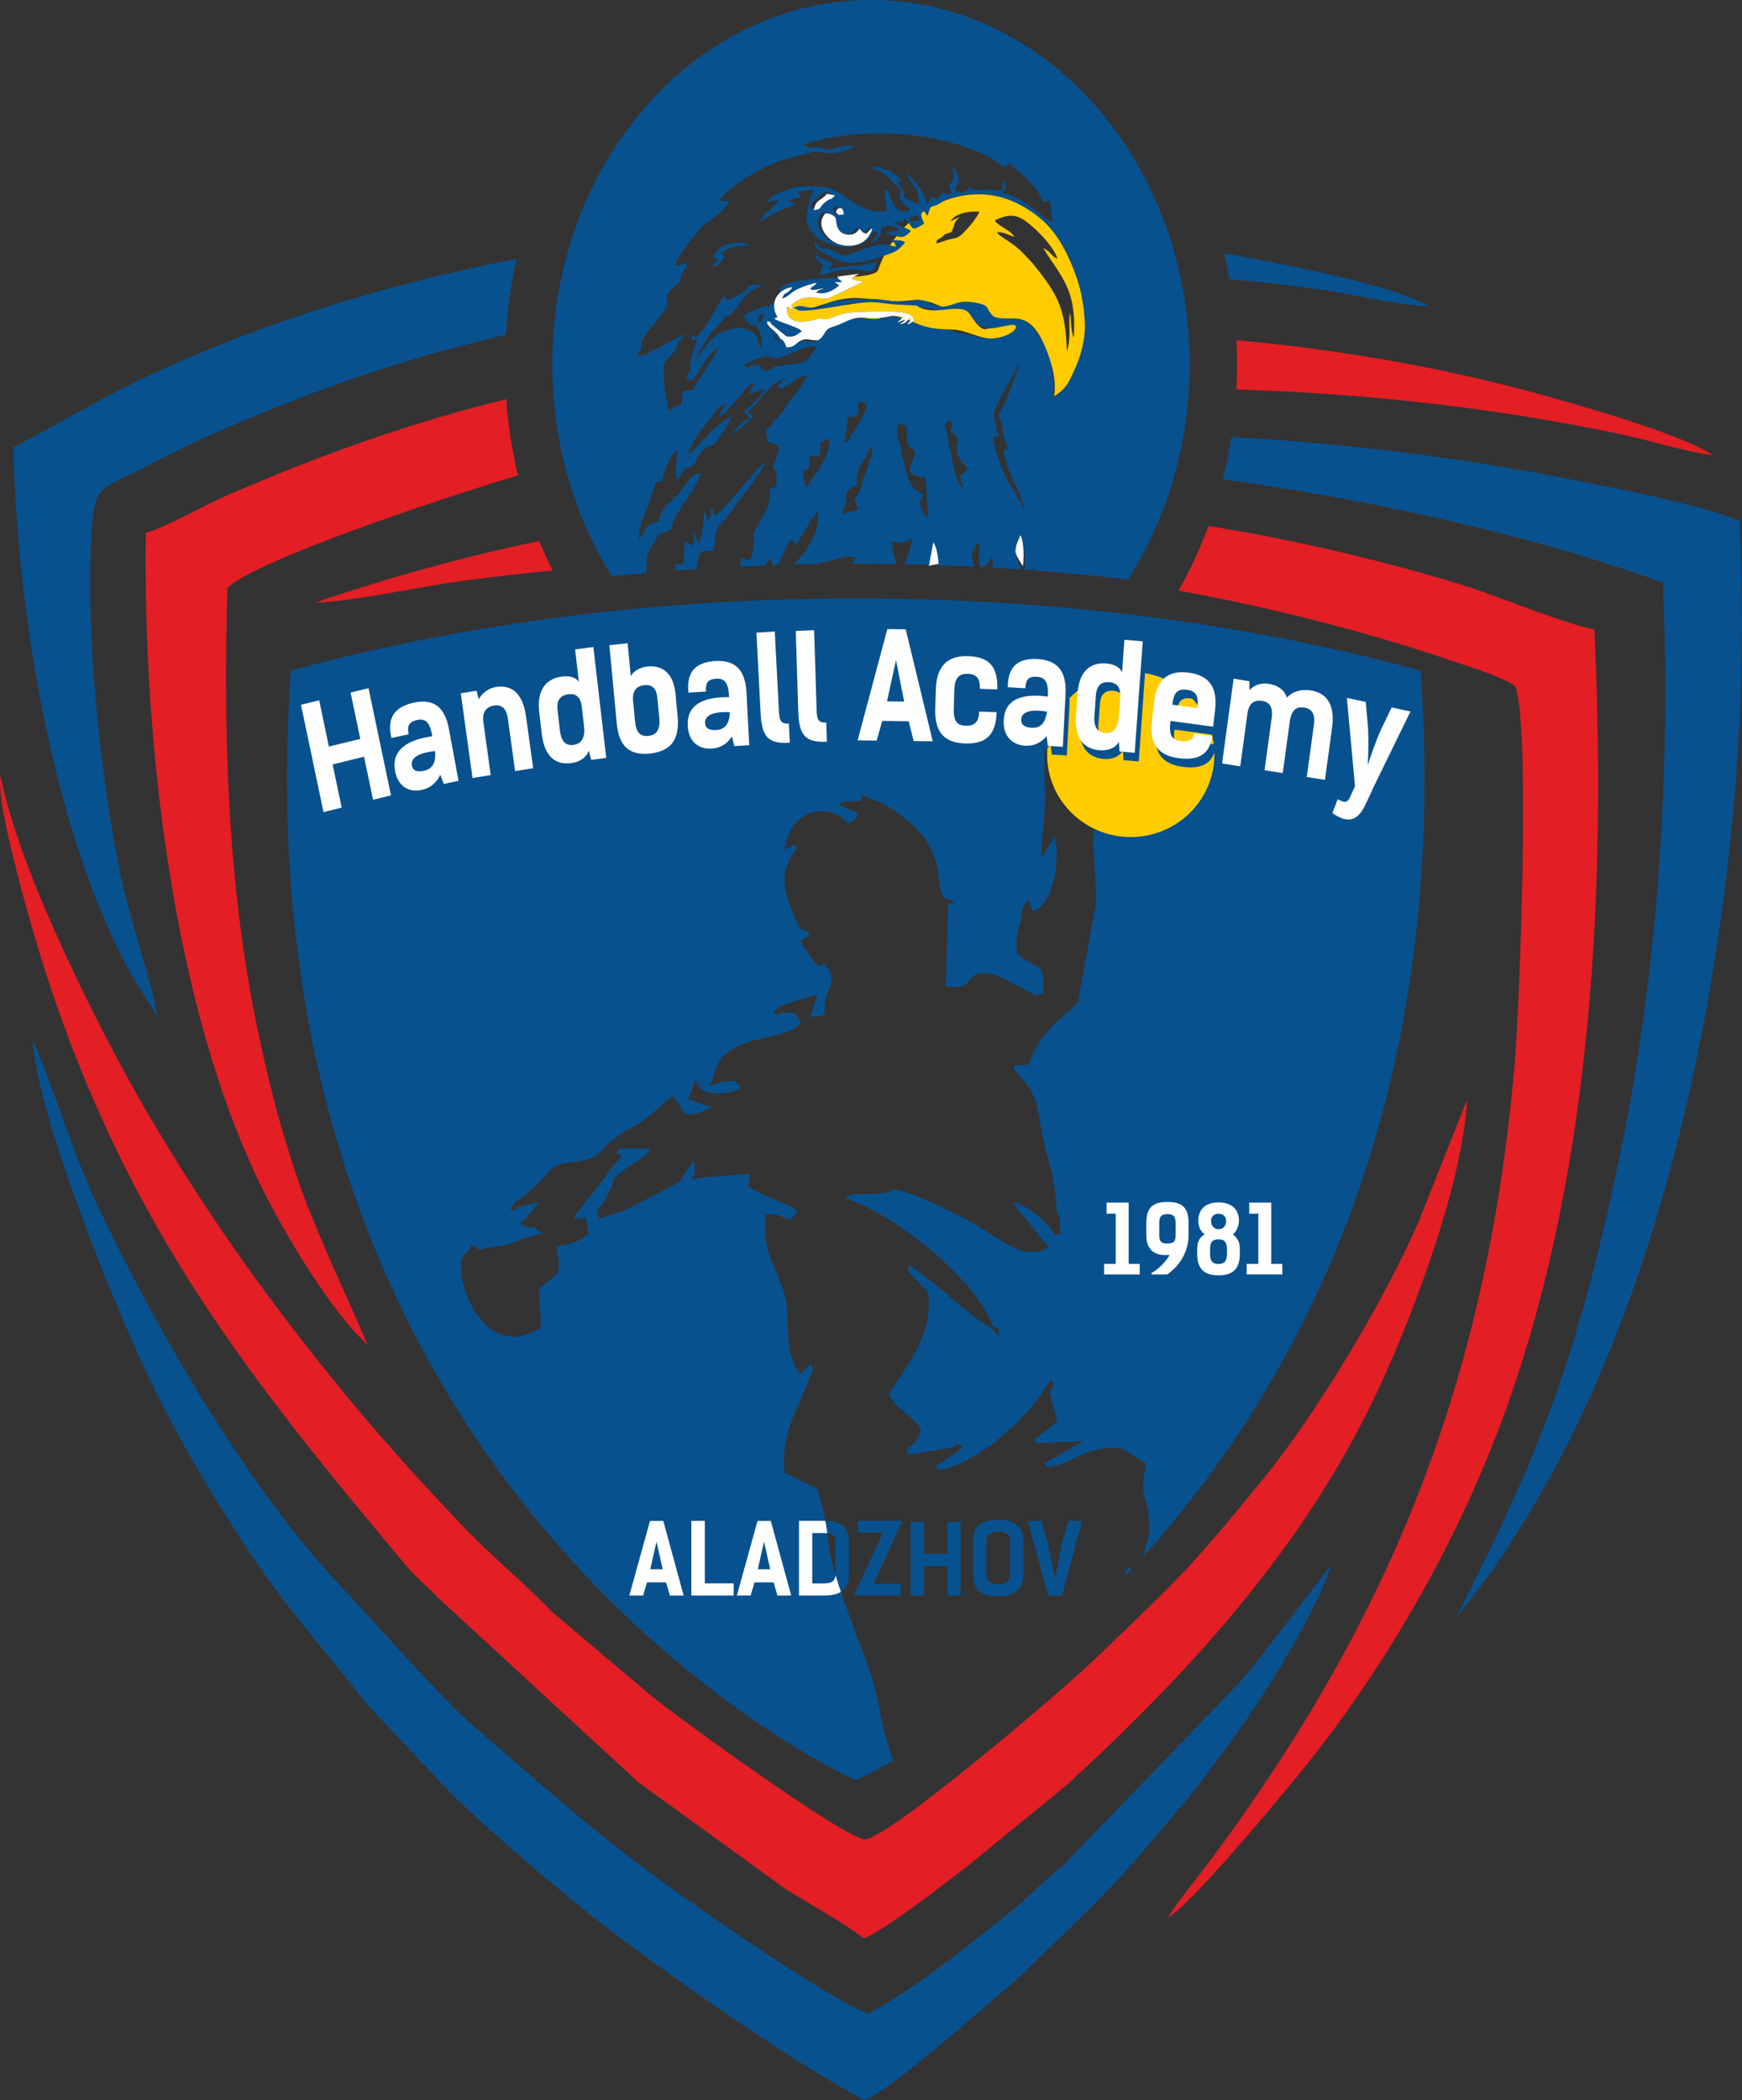
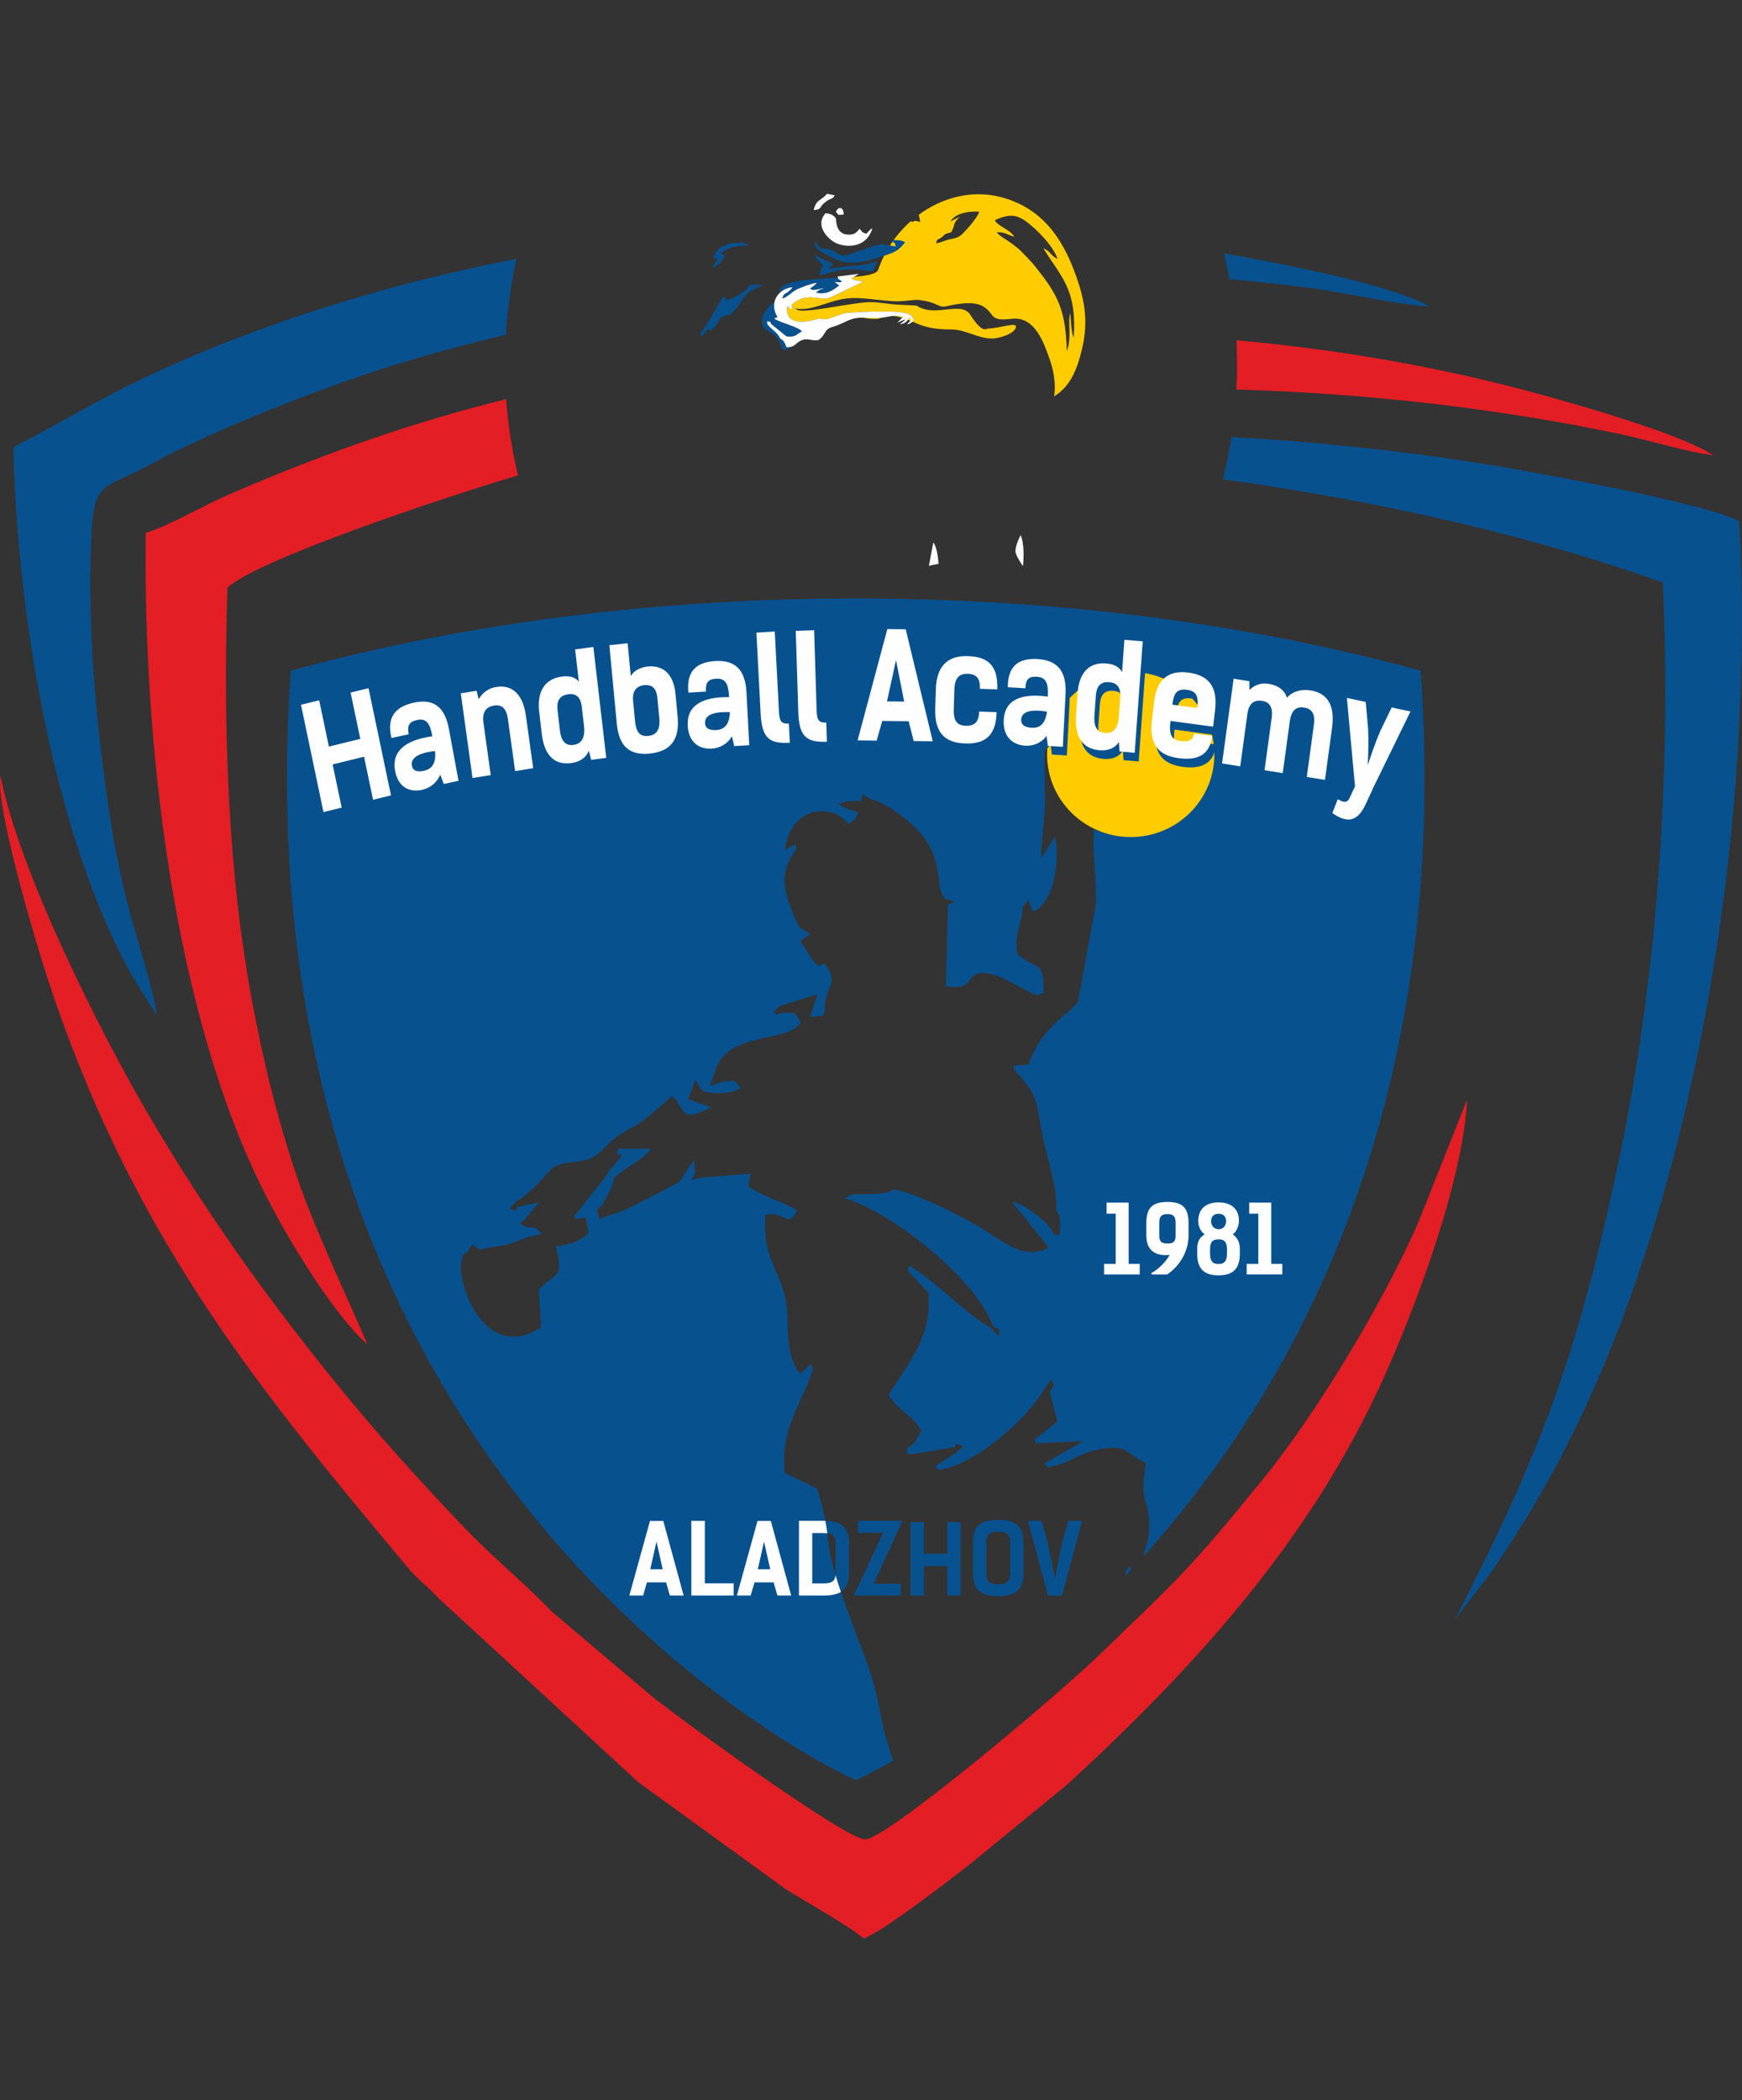
<svg xmlns="http://www.w3.org/2000/svg" xmlns:ns1="http://www.inkscape.org/namespaces/inkscape" xmlns:ns2="http://sodipodi.sourceforge.net/DTD/sodipodi-0.dtd" width="100.73mm" height="121.4mm" clip-rule="evenodd" fill-rule="evenodd" image-rendering="optimizeQuality" shape-rendering="geometricPrecision" text-rendering="geometricPrecision" ns1:version="1.2.2 (b0a8486541, 2022-12-01)" ns2:docname="logo.svg" version="1.1" viewBox="0 0 10073 12140" xml:space="preserve">
  <rect x="0" y="0" width="10073" height="12140" fill="#333333" stroke="none" />
  <ns2:namedview bordercolor="#000000" borderopacity="0.25" ns1:current-layer="Layer_x0020_1" ns1:cx="238.28423" ns1:cy="279.9122" ns1:deskcolor="#d1d1d1" ns1:document-units="mm" ns1:pagecheckerboard="0" ns1:pageopacity="0.0" ns1:showpageshadow="2" ns1:window-height="995" ns1:window-maximized="1" ns1:window-width="1920" ns1:window-x="0" ns1:window-y="0" ns1:zoom="0.69664703" pagecolor="#ffffff" showgrid="false" />
  <defs>
    <style type="text/css">
   
    .fil4 {fill:#FEFEFE}
    .fil3 {fill:#FFED00}
    .fil0 {fill:#FECC00}
    .fil2 {fill:#E31E24}
    .fil1 {fill:#08518F}
    .fil5 {fill:#FEFEFE}
    .fil6 {fill:#FEFEFE;fill-rule:nonzero}
    .fil7 {fill:#08518F;fill-rule:nonzero}
   
  </style>
  </defs>
  <g transform="translate(-4227.6 -7443.6)" ns1:groupmode="layer" ns1:label="Layer 1">
    <path class="fil0" d="m9034.7 9188.7c-76.5 24.09-162.19 58.22-226.32 32.25-5.17-17.81-3.51-17.28 18.1-32.2 75.03-51.8 139.57-7.2 196.59-22.83l197.99-94.62c-25.93-4.12-51.45-6.43-70.79-18.09l15.05-9.2c75.04-6.08 132.17-16.52 140.6-41.1 37.78-110.23 104.7-206.96 188.88-281.18 12.87 15.59 7.17-13.78 54.29 6.18l-8.19-41.15-4.25 0.99c137.64-102.73 311.75-148.6 479.33-104.48 255.68 67.3 373.3 264.99 449.15 500.53 41.48 128.78 50.14 241.06 20.91 369.68-22.45 98.73-60.74 221.54-163.32 281.4-0.13 0.07 20.24-84.83-26.33-216.92-32.98-93.5-83.59-239.39-207.75-232.11-36.11 2.11-98.1 15.52-123.38-19.09-42.15-57.73-85.75-93.43-257.92-54.05-59.9 13.69-43.77-18.23-162.01-34.68-34.22-4.75-93.02 11.04-153.87 6.79-164.72-11.49-227.99-36.65-356.76 3.88zm1225.7-310.72c46.09 21.55 40.17 41.41 82.25 62.58-19.97-65.48-100.51-148.1-140.24-182.82-76.86-67.17-117.24-88.93-221.36-41.59 11.34 20.69-1.06 4.02 15.59 20.42 0.35 0.34 12.36 9.41 12.68 9.64 11.04 7.74 20.82 13.1 31.07 19.76 17.79 11.58 40.93 25.51 52.41 46.52-37.96-9.98-53.39-28.11-100.77-25.96 17.1 29.05 86.39 51.91 153.76 123.23 24.67 26.11 43.03 43.36 66.47 72.68 131.47 164.46 177.18 246.93 184.23 491.09 29.24-78.37 4.77-173.88 19.2-218.81 6.63 36.83 3.94 108.76 20.92 140.16 18.27-287.75-77.45-352.64-176.21-516.9zm-536.54-154.37 53.75-27.34c-43.1 41.83-23.47 41.84-49.28 90.12l-11.1 2.87c-38.06 11.52-22.11 7.01-38.04 21.05-28.29 24.91-31.63 7.64-38.1 39.07 27.94-2.74 46.14-15.45 76.26-21.69 39.8-8.26 53.65-10.8 77.29-34.09 22.31-21.98 84.48-89.8 95.47-126.28-66.23-3.89-138.89 10-166.25 56.29z" />
-     <path class="fil1" d="m9263.9 7443.6c1017.6 0 1842.5 942.5 1842.5 2105.2 0 465.92-132.57 896.41-356.85 1245.1-178.91-21.24-358.9-38.71-539.68-52.49-2.05-5.38-3.95-10.14-5.68-14.11-3.16 4.3-5.95 8.66-8.39 13.05-14.61-1.1-29.23-2.17-43.85-3.22 4.3-55.55 2.56-123.69-14.69-166.77-12.1 19.32-35.97 76.26-30.46 102.63 3.4 16.21 18.97 43.38 31.72 63.19-57.13-4.05-114.34-7.74-171.61-11.05 1.08-31.4 1.07-56.22-1.55-60.68-35.85 38.72-34.69 52.01-45.34 58.07l-24.59-1.32c-13.59-38.95-1.59-100.78-6.24-144.88-51.04 48.86-47.16 90.44-26.77 143.18-71.21-3.55-142.51-6.56-213.89-8.99-4.22-35.15-12.77-76.79-28.35-97.28l-18.01 95.79c-47.67-1.47-95.36-2.68-143.09-3.65 13.41-49.47 35.57-88.83 43.84-146.2-57.07 19.09-55.55 33.62-120.14 11.09 4.8 28.46 13.77 77.84 24.87 134.16-77.19-1.29-154.46-1.94-231.77-1.94l-24.11 0.04c12.41-14.26 21.8-27.33 25.79-36.65-42.82-2.35-40.17-11.98-81.12 1.38-76.11 24.79-97.75 19.91-140.53 36.97-45.46 0.72-90.89 1.66-136.29 2.82 77.72-86.83 153.06-189.7 136.71-304.93-15.89 4.1-108.02 161.54-119.56 184.89-43.95-9.94-2.22 0.88-22.54-11.79-17.23-10.73 14.9-1.77-17.15-12.24l-68.7 140.4c-0.97 2.32-1.84 4.45-2.61 6.41l-31.91 1.07-5.47-41.21c-15.57 9.97-27.08 25.29-36.97 42.74-47.89 1.81-95.76 3.9-143.56 6.22 1.3-13.99 2.78-30 4.63-48.56l52.44 12.12c11.14-30.32 27.27-76.28 23.25-111.16-5.57-48.33-0.9-50.65 24.42-95.58 38.39-68.13 72-110.38 66.26-204.92l36.03-12.82c2.75-21.99 6.23-48.12 2.14-70.16-10.56-56.96-18.59-2.44-16.5-51.19 0.98-23.07 29.87-62.26 31.68-101.99l-2.49-18.88c2.49 3.5 25.63 8.19-8.39 0.94l-37.78-13.68c-1.73-0.7-7.55-3.27-8.82-3.83l-9.57-4.7-8.73-63.58c7.34-6.19 17-13.74 25.41-23.02 21.45-23.66 11.97-5.74 14.87-26.99 69.74-54.79 71.63-86.95 102.47-124.8 25.91-31.8 81.48-102.14 95.21-141.73-89.16 12.73-97.93 72.24-168.56 75.66 11.22-55.09 20.18-11.7 27.75-56.6-21.68 11.73-68.43 42.21-82.68 62.61h0.01c-21.33 16.46-54.73 67.17-87.33 98.79-20.01 19.43-8.61 13.49-33.43 25.24l30.7 31.39-30.52 34.1c-9.6 6.51-13.71 8.4-23.16 17.71-9.4 9.25-9.83 10.45-10.6 12.52-26.87 19.15-22.69 24.19-51.75 36.41 10.02-16.05 10.6-16.03 22.14-29.61l20.98-23.87c21.09-23.78 28.54-25.85 52.06-39.05-15-32.72-14.16-9.8-30.45-38.4 48.44-43.47 83.49-64.52 119.01-128.07l-86.62 27.57c7.52-49.8 17.54-25.45 28.59-66.41-72.28 34.99-78.96 88.19-98.02 91.84l-51.19 63.68c-16.55 16.99-32.92 26.28-56.51 44.2 11.05-45.47 24.73-32.54 39.15-79.33-33.77 14.24-30.34 26.3-59.42 42.87-8.79 23.97-19.91 39.35-41.6 60.86l-47.39 58.09c-19.2 28.89-63.82 103.6-68.86 137.94 104.31-91.03 101.21-129.24 247.4-224.5-4.78 39.51-69.52 127.86-97.93 165.72-108.43 21.12-87.28 122.99-148.22 131.59l-10.13 0.33c-1.2 0.28-3.51 0.51-4.63 0.94-14.85 5.58-26.37 37.97-35.3 52.17l-14.63 20.04c-7.5-39.77-6.62-60.94-5.65-93.72 0.46-15.82 7.44-83.68 6.5-86.73-36.79 37.2-77.89 113.36-87.42 186.03l-36.08 3.18c-26.23 110.1-101.1 230.13-99.36 333.14 48.72-49.35 19.23-81.62 114.94-102.39 18.38-87.51 42.69-84.96 107.24-154.34 48.46-52.09 81.46-133.92 134.83-123.82-13.56 54.06-64.14 120.46-92.49 166.17-21.12 34.06-30.4 47.18-50.61 76.64-23.69 34.51-7.03 66.64-40.28 86.64-52.58 31.65-42.86-11.62-78.58 56.62-14.95 28.56-38 55.62-44.99 81.95-7.6 28.52-1.04 65.29-7.72 106.35-65.83 5.93-131.53 12.33-197.12 19.25-217.18-345.39-345.11-768.96-345.11-1226.7 0-1162.6 824.93-2105.2 1842.5-2105.2zm-1127.3 3298.2-7.11-40.65c31.14 4.48 25.07 12.34 48.34 7.06l8.63-127.75c28.63-0.51 32.03 9.89 54.17 18.67l-1.41-86.7c15.44 25.7 13.32 53.11 25.46 72.85 33.94-70.31 23.71-98.77 35.34-183.21 16.17 22.09 10.76 21.76 18.6 53.18 41.49-42.6 1.22-39.87 28.57-79.41l15.57 51.55c54.73-36.59 260.7-302.97 289.57-312.72-7.2 36.84-134.77 201.17-165.22 242.39-26.55 35.95-63.16 85.86-90.36 112.09-43.04 41.45-27.5 94.1-44.31 157.78-66.8 3.99-76.19-10.65-90.45 59.52-2.63 12.96-4.23 29.88-7.21 46.84-39.42 2.66-78.82 5.49-118.18 8.51zm521.71-1430.9c-41.58-9.24-10.98-5.5-21.04 8.07 20.14 36.1 56.35 43.07 79.93 92.21 14.67 4.73-1.16-5.7 12.1 6.87 14.91 14.11 12.67 20.84 23.59 42.17 43.23 1.64 51.68-20.19 75.85-34.75 41.7-25.11 62.05-3.28 110.67-6.88 45.53-28.64 32.57-63.19 82.26-77.98 59.17-17.6 74.48-32.49 117.64-46.98 48.03-16.14 106.1-3.87 159.43-6.92 65.04-3.7 70.82-21.51 143.21-6.68l-11.68 12.23c-1.17 1.19-2.92 2.81-4.23 4.14l-8.94 8.95c-1.42 1.46-3.46 3.67-4.62 4.88-1.19 1.24-3.29 3.18-4.68 5 24.55-9.74 24.08-13.97 48.3-18.93l-34.16 28.56c57.49-9.24 43.22-42.75 64.94-36.07 3.02 19.37-9.1 16.77-21.77 36.93 26.18-7.03 16.91-8.87 39.72-21.78 50.91 6.99-12.22 27.59 38.08 14.98 28.57-7.16 31.39-14.7 73.29 1.51 2.33 0.89 8.57 3.61 10.73 4.64 9.2 4.39 13.54 7.22 15.18 8.23l17.37 11.78c27.97 12.5 53.78-8.93 88.69 17.55 31.47 9.04 75.3 13.12 111.03 23.54 62 18.07 67.44 14.24 136.11 15.04 24.75-19.52 91.71-40.07 106.86-67.27-10.12-4.79 9.18-1.88-16.99-4.34-9.42-0.9-8.33-0.42-18.06-0.07-43.82 1.58-96.39 16.87-136.47 8.81-59.8-12.02-69.21-61.32-110.71-90.98-73.66-52.65-108.86 7.53-164.44-7.33-55.25-14.78-106.16-27.12-161.58-22.58-45.69 3.74-125.62-19.85-179.85-24.71-60.57-5.42-133.58-2.27-192.2 9.98-93.83 19.62-188.22 92.14-285.28 46.09-22.13-10.5-17.85-5.99-21.86-25.07 44.29-24.18 64.2 0.18 117.32-1.13 55.98-1.4 59.35-18.7 102.63-33.89 41-14.39 214.62-20.16 264.42-15.69 41.2 3.7 82.68 12.12 121.97 14.59 53.33 3.35 87.81-12.16 124.24-9.57 40.91 2.9 64.97 24.46 101.02 34.09 49.05 13.1 78.22-6.59 119.71-18.19 40.6-11.35 85.28-4.67 124.75 4.2 62.79 14.11 40.81 38.14 74.45 68.63 42.9 38.87 154.06-9.73 219.74 57.09 106.08 107.95 142.84 262.94 137.52 417.66 22.68-11.99 64.06-52.37 75.15-72.95 56.32-104.63 107.18-220.85 103.06-349.62-7.42-232.07-100.07-489.5-270.91-623.72-125.47-98.58-290.82-159.47-453.79-119.14-61.98 15.34-61.26 8.43-109.27 40.07-57.21 37.68-53.5-5.79-75.67 75.57-1.53-1.64-3.2-6.89-3.84-5.52l-18.75-23.92c-29.74 26.67-5.12 39.51 1.94 75.62-74.98 41.5-54.18 37.6-106.79-31.16-15.86 3.57-4.3 1.98-14.98 21.65-25.75-4.28-39.55-7.43-51.61 6.42l84.73 34.66c12.25 7.76 7.02 4.45 12.87 10.27-18.92 18.28-34.56 37.7-63.64 33.14-25.55-4-70.05-17.13-88.12-25.39l82.32-12.2c-24.09-38.63-65.25-26.44-97.34-17.5-10.26 21.86-2.28 16.48-6.08 29.35-5.6 18.98-3.06 11.51-13.27 24.39-19.58 24.72-7.86 30.07-40.49 35.37l33.02-59.01c-40.7-14.03-17.43 0.46-53.97 37.09-96.67 96.92-278.45 22.24-319.39-33.79-51.74-70.81-36.82-91.57-24.03-169.08 8.91-53.98 20.03-43.61 29.84-80.58-35.63 3.44-61.75 0.79-96.19 16.74 1.42 2.05 15.67 8.78 21.63 26.08-31.19 5.1-50.98 6.42-69.66 23.15l41.76 14.98c-1.96 1.1-4.98 0.16-6.09 2.87-1.1 2.66-4.53 2.15-6.06 2.75-87.43 34.28-116.21 46.34-200.48 99.08 19.04-50.66 86.46-80.01 111.74-127.57l-70.16 13.39c29.83-45.76 99.93-65.04 150.3-82.5 45.43-15.75 172.77-11.78 217.94 2.9 102.08 33.16 173.52 154.36 326.58 130.77 2.43-36.76-12.73-94.68-8.29-128.49 19.96 15.22 16.67 8.84 25.82 35.53 17.02 49.65 37.57 103.06 97.29 93.6 44.38-7.02 0.62-27.17-22.02-49.01-27.13-26.19-15.35-38.57-11.19-78.68-24.37-12.25-52.42-53.09-81.1-76.02-44.23-35.39-58.69-32.64-101.29-54.92 78.89-0.46 154.75 36.24 185.35 81.5-21.23 7.16 20.47-8.66-9.83 0.73l-16.55 8.01c50.91 50.75 39.47 84.46 47.71 92.33l80.63 39.08c1.09-108.76-38.37-103.82-70.7-181.18 41.11 24.84 103.28 116.06 117.18 171.65 18.58-14.28 1.88 5.21 14.34-13.78 8.57-13.03 5.25-9.06 9.12-22.74 53.32 12.99 14.41 27.05 69.54-24.74 27.89 7.11 16.71 13.52 51.61 5.11l-16.38-51.33c48.72-44.25 21.88-52.11 17.54-112.09 17.08 22.75 39.35 58.26 37.72 89.11-2.01 38.03-0.86 5.57-14.56 31.64-13.31 25.35-6.77 36.7 25.59 34.38 46.48-3.32 40.14-10.76 53.85-38.13 7.88 52.76 42.77 15.23 121.57 24.87 103.02 12.61 49.05 1.56 75.04-57.17 20.5 40.16 4.4 55.39-5.21 75.18 150.21 42.16 202.09 129.39 286.72 170.78l-14.9-125.4-42.38 6.69c-30.4-98.63-128.82-160.2-191.16-223.87-14.33 4.17 6.32-4.65-11.32 11.48l-14.26 12c-46.98-23.65-63.13-44.6-110.33-67.6-305.24-148.74-745.77-164.78-1055.8-64.28 24.95 19.92 24.3 20.46 60.43 16.74 49.87-5.12 35.18 8.24 73.3 12.49 49.12 5.47 112.84-37.9 156.11-14.68l-45.56 20.71c-124.63 34.75-123.96 1.55-186.22 7.79l-108.1 27.95c-39.06 9.04-76.25 20.5-109.82 33.61-98 38.25-183.34 90.83-264.17 154.65-27.39 21.63-46.02 47.06-69.55 66.86l64.95 2.54c-16.02 48.16-137.16 121.69-177.7 167.63-27.52 31.19-128.67 158.91-136.33 204.61l70.86-11.04c-4.81 34.04-23.83 32.93-35.5 71.02-17.47 57.01-14.12 36.35-50.73 70.52-74.58 69.6 9.95 72.89-60.38 144.94-18.78 42.21-85.02 91.93-113.32 154.28-19.36 42.64 9.6 20.4-12.01 59.96-5.06 9.27-14.52 23.86-21.37 34.04 109.17-15.2 36.75-18.12 124.06-45.33 11.29-11.45 119.39-64.31 152.19-83.17-14.3 40.06-12.03 18.3-31.22 43.61-30.93 40.78 14.36 14.82-53.75 87.81l-32.33 39.64-4.48 46.15c0.17 0.5 1.2 2.22 1.44 2.71l3.3 20.51c-0.21 1.26-1.05 3.91-1.24 5.53-0.22 1.79-0.55 4.08-0.7 6.17-3.27 47.16 26.32 165.02 24.7 198.64-16.27-35.66 0.61-9.59 10.5-19.53l2.06 24.41c16.14-35.83 22.69-36.16 63.21-46.59l10.69-81.16 54.64-2.84c29.35-57.04 136.78-208.59 151.63-245.28-38.28 7.3-94.27 102.59-119.28 140.7-41.47 63.23-44.26 55.89-68.25 28.62 40.79-60.1 12.04-49.97 31.31-121.78 24.78-92.36 56.89-94.52 0.43-93.07 0-60.15-2.51-6.64 14.23-29.89 9.12 24.23-9.98 24.45 20.04 5.21 13.19-8.44 8.45-13.84 16.25-21.55 36.38-35.99-0.85 32.12 46.69-20.56 36.71-40.69 18.72-68.55 97.43-71.43-16.9 41.19-22.28 29.45-55.53 67.49-35.6 40.76-124.76 161.29-121.68 215.58 2.55-17.47 21.25-55.61 36.52-69.89 46.85-65.17 71.91-108.56 163.13-135.48 42.43-12.51 88.12-9.98 125.24 9.39 44.77 23.35 36.1 58.53 51.9 83.72 9.53 15.19-3.63 1.65 12.55 13.81 2.92-44.13-10.17-99.47-31.96-121.73-38.08-38.89-4.07 9.61-43.27-17.68l-33.39-41.75c29.75-28.51 100.77-52.99 142.12-63.52-12.69 81.97-48.67 13.31-60.77 88.78 35.46 16.66 2.76-0.93 25.34 3.89zm758.31 668.12c17.54 20.35 22.33 81.68 29.37 111.27l17.42 64.91 15.03 54.63c42.86 93.29 27.41 42.69 89.51 97.68-22.56 56.93-41.29 19.09 12.98 123.02 15.6 2.32 2.28 11.93 11.61-5.51l-11.1-218.95-49.64-9.18c-66.21-16.22-38.11-60.84-27.55-87.63 2.53-6.44 4.13-12.34 6.33-17.3 7.75-17.56-3.43-3.48 8.73-16.31l-1.9-0.33 1.37-32.38c-62.74-15.25-41.26-79.06-49.45-132.34l-24.13-13.24c-0.84-2.52-3.54-2.03-5.23-3.18-22.31 0.51-11.67-0.98-24.57 8.95zm559.21-147.99c-0.1 37.01 5 51.29 13.8 74.81-0.79 48.08 4.51 21.6 12 57.18-28.99 14.41-42.92-18.54-16.5 84.43 8.52 33.24 26.61 67.28 29.29 95.58 1.45 1.47 3.11 2.07 3.62 5.01 0.51 2.89 2.76 3.84 3.43 5.05l41.87 86.7c12.39 10.47 67.8 117.96 88.86 144.65-10.88-57.67-72.77-176.59-98.25-239.95-6.79-16.91-19.9-75.34-24.29-99.08l26.85-7.5c-23.26-60.72-26.43-72.49-33.67-130.17-6.06-48.25-20.44-31.53-19.17-63.46 0.77-19.52 21-41.4 30.19-61.14 15.31-32.86 89.84-217.35 84.15-238.76-32.73 77.79-135.46 237.51-142.18 286.65zm-716.23-1073c-10.94 4.24-7.02 3.01-15.95 11.07l-19.66 20.39c-28.62-10.32-22.76-10.59-38.91-29.74-16.12 16.15-22.87 31.17-52.13 34.23-92.91 9.71-85.99-87.33-87.9-92.17-7.27-18.42-30.84-32.35-61.6-33.51-67.63 72.81 17.41 158.93 68 179 65.7 26.08 176.56 21.51 208.15-89.27zm-604.74 744.67c-11.79 6.7-49.62 10.2-91.12 32.05-15.46 8.12-16.55 12.1-33.45 18.61 19.08 35.85-9.59 7.49 27.14 15.46 8.57-8.87 27.51-16.92 44.27-15.11 42.92 4.62 8.85 21.74 46.75 30.9 28.84 6.97 32.37-10.29 58.22-20.08 22.15-8.38 159.09-17.06 182.75-33.28 6.18-4.25 60.17-79.54 62.55-83.72-83.2-11.08-196.59 78.82-256.18 64.97zm-2.06 432.96c1.26-1.69 2.49-3.38 3.66-5.06-3.39 4.8-4.07 6.05-3.66 5.06zm-125.25 95.5 0.4-1.43-0.25 1.35zm660.81 129.31-6.97 57.38 2.67 34.53c-49.35 15.5-66.66 20.47-63.31 76.55 5.35 89.57-37.09 5.8-14.18 90.41 40.86-26.02 19.18-10.86 64.03-22.53l19.22-6.91c-11.51-53.66-35.18-36.22-4.59-83.18 18.61-28.58 22.04-43.99 29-80.77 4.83-11 7.35-20.27 12.8-35.29 0.41-1.14 5.57-14.64 6.5-16.52 11.38-23.21-9.03 3.2 9.66-14.3 0.04-48.32 33.72-69.4 28.08-139.82-18.31 17.38-25.65 42.72-44.14 72.99-12.31 20.18-23.44 50.26-38.77 67.46zm522.4-171.73 5.67 42.71c14.37 18.57 10.84 31.14 14.51 58.85l22.76 104.35c15.63 21.14 8.72 42.94 42.94 72.54l-14.63-59.95c-0.09-1.66-0.05-3.92 0.02-5.52 0.07-1.61 0.65-4.05 0.83-5.51 0.19-1.49 1.25-4.32 1.48-5.54 0.24-1.24 0.92-3.86 1.82-5.59 20.65-14.86 20.93-7.45 36.63-27.34-16.98-40.14-53.57-47.81-61.7-105.49-8.61-61.07 40.92-64.58-36.9-109.54 2.41-32.01 6.79-22.9 11.4-54.56-11.2-9.26 4.32-6.5-25.42-10.91l-21.38 18.38c4.83 25.76 9.33 19.59 14.78 45.79 2.48 11.99 5.04 34.95 7.19 47.33zm-702.39-4.94c-11.86 9.05 8.42-0.98-16.64 10.2-6.01 2.69-13.04 3.46-19.5 4.86l-1.17 39.26-6.44 43.29-56.66 0.22c-2.73 25.38 1.97 30.73 1.36 46.46l-8.76 30.25-29.95 6.14c0.2 29.06 1.31 78.53 23.87 97.97 18.24-31.35 45.24-84.45 68.89-101.05 5.16-12.05 11.12-24.77 17.5-36.78 10.34-19.43 9.05-20.15 22.67-32.14 6.44-27.88 19.81-67.82 20.7-106.99-6.8-2.87 8.64-13.23-15.87-1.69zm133.72-2.77c6.71-29.32 0.87-17.94 19.34-31.09 6.33-24.57 149.55-210.22 27.79-179.4-1.1 31.08 8.07 48-5.94 78.04l-53.07 6-15.86 143.72c32.68-2.57 4.02 5.36 27.74-17.27zm-229.08-1331.3c50.83-5.82 30.07-14.63 63.06-42.8 41.02-35.04 41.68-13.43 61.93-44.61l-45.83-9.23c-38.81 45.29-63.73 30.25-79.16 96.64zm569.25 52.02c30.41 50.17 8.82 2.13 63.36 25.23l-7.61-38.25zm-437.78-41.78c18.28 21.37 9.45 18.79 45.63 15.74 1.47-46.31-33.18-49.69-45.63-15.74z" />
    <path class="fil1" d="m5909.4 11321c-337.37 4809.1 3266.2 6414.1 3266.2 6414.1s80.26-35.8 215.69-112.64l-51.08-167.38c-42.18-197.61-48.43-268.3-124.29-465.17-291.26-755.88-137.97-519.33-262.67-940.04l-189.15-91.83c-22.56-257.08 88.21-377.52 163.97-596.93l-10.73-32.86-63.17 58.19c-108.64-140.51-46.01-324.7-94.56-474.65-56.18-173.49-121.85-228.29-106.43-445.84 117.52-24.66 126.34 86.61 183.79-24.93-67.34-46.7-180.92-70.35-283.85-139.53l12.25-63.11c0.14-2.14 2.92-2.76 2.23-9.44l-277.16 21.67-66.07 13.28 21.27-33.28-5.12-79.63c-118.33 157.77-19.33 92.06-222.34 197.39-80.28 41.65-184.34 102.65-270.53 121.36l-54.31 21.72c-13.69-67.87-25.77-37.05 18.67-85.66l52.74-99.59c21.84-62.93-4.83-42.62 61.91-92.59 49.89-37.36 131.22-74.24 162.51-129.22l-184.25-0.07c-43.01 76.56 69.98-21.99-19.06 86.28-24.62 29.92-17.34 15.52-42.98 53.97l-31.28 46.04c-2.71 2.98-7.03 6.63-9.87 9.46l-154.35 196.32 7.67 15.35 59.93-10.41 16.56 91.9c-66.31 56.65-100.76 60.43-188.04 74.88 35.68 183.92 19.45 138.26-99.79 248.85l12.31 219.99c-362.62 240.57-543.89-393.55-428.48-432.74l30.86-46.42 44.64 32.36c73.31-26.31 133.2-18.01 191.59-42.38 127.31-53.14 134.77-38.2 165.84-53.36-50.08-44.32-26.89-31.87-88.34-36.39l-39.56-23.63 26.71-17.23 84.56-103.01-124.18 27.33c-30 21.7 42.35 34.21-46.2 10.54l38.17-43.24c75.42-42.94 136.34-112.08 194.19-176.22 69.91-77.49 186.53-22.9 281.22-99.45 31.57-25.52 61.39-64.41 99.08-92.31 120.65-89.31 71.59-11.58 328.11-241.86 83.45 77.25 38.61 163.2 225.27 64.94l-132.26-45.64 41.33-113.31c37.55 59.32 22.78 69.88 107.33 77.97 50.51 4.84 118.17-6.16 153.53-27.52-38.44-61.05-28.76-40.03-108.37-38.18l-70.16 25.87 26.21-69.58c58.88-256.32 430.14-175.8 499.5-298.46-33.51-69.88-29.81-56.74-111.94-55.67l-19.95 10.44c-1.34 0.26-9.3-0.22-10.4-3.81-1.34-4.4-6.89-5.9-13.45-11.27l35.82-35.29 217.61-67.24-42.22 130.03 73.66-6.1c21.87-53.23 3.75-38.69 15.76-93.3 19.78-89.96 72.13-115.93-8.26-210.59-29.99 15.59-24.67 32.92-68.98-22.19l-68.98-104.47 57.81-43.54c-62.51-39.26-54.36-14.69-87.71-89.71-91.16-205.11-74.7-281.37 6.71-401.31l-4.74-27.49-61.66 34.51c35.58-270.12 289.27-264.61 366.01-150.94 54.2-41.13 32.67-6.11 58.28-68.07l-69.3-20.96-46.57-27.13 44.69-14.32 85.31-2.93 12-38.36 39 25.55c100.82 22.12 243.08 135.28 302.14 207.6 132.83 162.7 74.78 308.3 135.03 369.12l58.14 18.84-40.12 15.81-13.05 472.07c193.56 37.48 87.78-118.89 283.49-63.29 63.53 18.05 176.27 90.45 241.28 117.19l40.61-14.46c3.53-207.87-46.33-121-154.33-229.09-11.68-145.37 28.24-164.62 32.52-265.95l34.76-44.52 22.29 68.21c127.58-39.43 159.05-313.69 129.71-432.05l-78.96 123.3c-1.53-119.11 25.16-230.31 21.86-362.99-3.12-125.34-5.21-226.35 2.3-352.45l39.34 62.69 15.13-118.18c13.81 81.96 19.53 212.24 86.39 259.56 68.33-28.44 103.6-106.53 111.29-183.26l-53.06 23.89-43.04 42.38c12.36-71.67-10.53-20.72 29.98-55.26 10.45-87.55 37.6-74.88 81.27-143.37 50.9-79.85 9.03-73.48 62.23-161.17l-2.38-23.89-47.65 15.53c-31.67 28.84 32.55 28.67-46.2 17.01l33.33-27.5c90.54-126.71 356.93-63.08 453.88-11.36 528.73 282.08 153.87 1097.2-440.24 851.99-11.58 127.04 17.16 292.01 11.56 432.34l-102.99 561.56c-33.07 67.83-208.62 136.52-286.33 366.8l-61.73 4.87c-30.05 3.81-23.63-4.91-21.51 24.28 137.05 152.49 122.61 163.03 160.9 365.48 26.82 141.81 88.76 304.82 82.58 446.99 29.66 53 22.63 73.58 20.65 139.5-53.31 2.34-17.63 18.59-48.13-25.04-32.91-54.1-153.89-148.22-222.67-161.88l1.36 8.74 205.84 255.19c-156.82 83.11-283.57-56.68-433.14-137.99-123.32-67.03-331.22-175.21-464.49-198.84-28.46 25.41-94.27 25.52-142.79 27.72-79.35 3.61-83.37-11.41-139.15 24.18 277.17 80.8 765.29 473.41 855.04 738.17 54.88 35 26.54-4.19 39.28 63.32l-49.49-52.44c-135.48-73.05-306.09-257.28-473.27-361.81l-6.73 32.5 116.99 124.81c26.59 253.89-110.67 397.81-228.3 589.61 44.01 87.83 146.97 123.18 188.59 210.39-22.35 43.2-39.93 79.23-77.55 95.3-6.71 47.51-17.88 36 28.05 38.89l246.23-41.22c6.06-4.09-20.47-33.27 46.76-4.08l-46.42 39.6-116.59 75.98 17.12 20.49c207.47-19.86 525.95-304.8 617.33-473.48l34.8-48.29c23.95 43.39 20.99 24.85-7.17 70.85l44.08 170.89-132.84 106.61 13.05 19.92 270.81-12.76-226.83 129.64 21.4 21.04c112.89-14.87 172.92-78.96 291.73-102.09 164.6-32.05 151.47 16.36 274.56 79.54-40.28 242.51 17.15 182.21 19.72 365.58 1.08 77.82-22.19 104.62-33.53 172.37 892.69-993.6 1777.7-2625.8 1602.7-5119.5-1036.9-283.26-2145.9-417.52-3266.6-417.52-1120.6 0-2229.7 134.26-3266.6 417.52zm4353.2 5319.6 1.51-0.96c-0.51 0.31-1 0.65-1.51 0.96zm74.87-29.48c1.49-0.33 2.99-0.63 4.49-0.94-1.5 0.31-3 0.61-4.49 0.94zm10.67-2.12c1.51-0.28 3.02-0.57 4.54-0.82-1.52 0.25-3.03 0.54-4.54 0.82zm13.48-2.16c1.63-0.22 3.28-0.41 4.92-0.61-1.64 0.19-3.29 0.39-4.92 0.61zm10.96-1.27c2.26-0.22 4.53-0.43 6.82-0.61-2.29 0.19-4.56 0.39-6.82 0.61zm13.94-1.09c1.95-0.11 3.91-0.19 5.87-0.27-1.96 0.08-3.92 0.16-5.87 0.27zm25.68-0.43c2.07 0.04 4.15 0.12 6.23 0.2-2.08-0.08-4.16-0.16-6.23-0.2zm10.99 0.43c3.71 0.2 7.43 0.47 11.16 0.79-3.73-0.32-7.45-0.59-11.16-0.79zm15.15 1.14c2.2 0.22 4.39 0.47 6.59 0.73-2.2-0.26-4.39-0.51-6.59-0.73zm11.01 1.28c4.31 0.57 8.63 1.22 12.95 1.95-4.33-0.73-8.64-1.39-12.95-1.95zm15.33 2.33c2.39 0.42 4.79 0.89 7.19 1.37-2.4-0.48-4.8-0.95-7.19-1.37zm10.7 2.09c4.37 0.91 8.74 1.91 13.1 3-4.36-1.09-8.72-2.09-13.1-3zm15.83 3.67c2.35 0.61 4.71 1.27 7.06 1.93-2.35-0.66-4.71-1.32-7.06-1.93zm10.53 2.93c4.78 1.4 9.54 2.89 14.29 4.51-4.74-1.61-9.51-3.11-14.29-4.51zm15.67 4.96c2.33 0.81 4.66 1.66 6.98 2.52-2.32-0.86-4.65-1.71-6.98-2.52zm10.48 3.84c7.56 2.89 15.06 6.06 22.46 9.52-7.4-3.46-14.9-6.64-22.46-9.52zm25.29 10.87c7.4 3.55 14.7 7.4 21.88 11.54-7.18-4.14-14.48-7.99-21.88-11.54zm25.05 13.39c7.01 4.14 13.9 8.59 20.64 13.31-6.74-4.73-13.63-9.17-20.64-13.31zm159.02-99.23c10.7-11.34 21.4-22.78 32.11-34.31l-10.95-19.05-21.1 26.03c-0.2 9.17-0.21 18.27-0.06 27.33z" />
-     <path class="fil2" d="m6048.3 10928c230.34-9.04 599.02-92.24 854.42-126.45 171.09-22.92 345.73-42.88 520.61-59.88-27.78-55.55-53.6-112.52-77.52-170.72-436.32 91.19-869.31 210.18-1297.5 357.05zm4994.1-70.18c401.15 72.6 801.44 167.23 1202.8 285.84 122.5 36.19 251.07 76.92 374.55 119.4 58.26 20.04 340.4 106.64 370.75 151.58 86.56 231.17 24.15 1863.8-6.54 2207-160.89 1798.8-709.34 3164-1750 4566.8-87.33 117.73-175.84 217.62-253.39 340.01 112.1-56.98 526.21-549.8 600.15-638.43 100.79-120.82 180.94-214.99 279.65-343.05 442.94-574.6 840.02-1280 1098-2019.3 470.25-1347.3 559.95-2917.7 488.43-4444-218.43-48.36-561.42-198.49-806.25-271.82-472.63-141.57-948.2-250.71-1424.9-327.62-48.32 130.77-106.47 255.65-173.38 373.48z" />
    <path class="fil2" d="m9222.6 18650c119.06-45.66 499.64-341.48 608.29-425.38l567.84-464.41c716.07-658.22 1399-1398.7 1826-2343.1 181.29-400.99 456.33-1119.3 486.52-1609.9-3.33 4.99-7.77 6.8-9.15 15.51l-271.09 682.47c-201.71 464.17-590.78 1111-908.12 1499.4-428.32 524.24-470.8 554.09-933.67 1001.4-257.49 248.81-1244.5 1078.7-1361.8 1070.9-117.68-7.85-1043.2-676.41-1236.3-831.79l-570.46-482.9c-173.17-181.05-331.12-300.55-536.11-516.5-219.63-231.37-446.16-479.85-658.71-738.85-410.33-499.99-780.91-1007.2-1144.8-1628.2-260.23-444.07-741.78-1390.1-850.71-1950.3-29.89 179.3 205.1 965.45 267.83 1157.6 484.38 1483.7 1201.5 2360.6 2085.5 3417.7 57.47 68.71 122.01 115.21 182.95 181.87l1152.7 1061.6 847.26 614.38c125.44 81.04 341.26 196.42 456.11 288.54z" />
    <path class="fil2" d="m5070.6 10524c-16.84 1184.5 150.28 2733 673.1 3788.8 147.85 298.58 410.36 724.65 606.35 901.74-21.98-71.21-281.37-614.21-384.79-908.59-116.51-331.64-204.3-675.6-273.35-1038.1-149.65-785.54-173.53-1609.9-149.27-2426.7 169.91-159.65 1217.5-511.14 1680.4-649.79-34.36-142-57.57-289.25-68.63-440.44-32.73 8.17-65.37 16.45-97.93 24.86-525.49 135.66-1022.8 317.46-1512.4 529.71-146.45 63.48-340.17 178.94-473.47 218.46zm6306.2-828.65c761.31 23 1514 108.27 2228.8 259.85 163.42 34.66 372.58 100.78 527.51 119.98-171.82-117.13-749.09-283.03-1004.3-353.21-563.51-154.95-1152.4-256.95-1751.6-311.45 2.27 45.76 3.54 91.84 3.54 138.26 0 49.23-1.45 98.07-4 146.57z" />
    <path class="fil1" d="m4305.2 10029c18.36 913.05 216.58 2155.2 641.63 2974.1 64.05 123.39 127.35 211.94 190.22 313.92-71.5-379.32-192.47-570.72-291.24-1266.2-67.69-476.61-111.1-990.08-91.33-1480.6 14.18-351.64 58.1-289.46 335.79-438.75 172.03-92.49 354.98-175.7 541.24-254.16 372.82-157.06 769.5-300.77 1180.3-411.77 112.7-30.45 226.23-59.47 340.49-87.03 9.2-150.57 30.48-297.34 62.83-439.05-736.26 143.74-1449.4 363.09-2096.6 661.44-296.06 136.47-551.95 294.06-813.31 428.14zm7031.6-971.85c157.28 14.16 313.94 31.48 469.78 52.04 215.73 28.48 490.09 95.36 688.76 106.99-174.88-105.12-698.55-221.41-1190.1-308.14 11.84 49.11 22.43 98.8 31.57 149.11z" />
    <path class="fil1" d="m11299 10214c101.54 14.14 202.92 29.29 304.26 45.41 768.64 122.27 1552.6 304.58 2239.8 552.15 49.52 1118.6-32.51 2287.2-255.79 3346-236.66 1122.3-450.05 1683.5-951.45 2658 7.13-16.94 168.57-221.84 202.69-268.18 70.3-95.48 129.29-191.9 195.89-298.36 974.53-1557.8 1348.6-3979.6 1250.3-5791.4-161.46-91.71-965-241.66-1197-284.04-432.77-79.04-867.82-135.98-1315.8-174.22-128.92-11.01-271.73-20.89-423.61-28.96-12.8 82.75-29.27 164.05-49.27 243.65z" />
-     <path class="fil1" d="m9227.4 19583c123.88-43.74 481.13-356.83 612.35-467.3l197.01-168.7c87.98-68.93 108.18-99.53 188.82-176.44 211.44-201.59 437.57-415.11 626.64-642.71l246.2-290.81c121.26-151.73 204.45-266.39 312.4-418.28 146-205.44 434.01-666.76 513.94-928.8l-411.2 537.4c-45.23 57.94-111.26 136.3-158.81 184.96l-971.61 1006.2c-122.27 100.38-225.01 208.96-354.65 311.49-243.16 192.3-479.78 388.87-779.59 554.81-117.02-29.53-676.98-402.71-802.63-489.18-686.26-472.25-865.94-643.44-1463.6-1158.6-213.45-183.94-606.71-634.91-796.73-836.99-534.17-568.07-1070.8-1495.8-1403.2-2207.8-143.76-307.9-236.15-640.12-366.29-936.88 25.52 443.11 495.29 1597.6 703.93 2018.2 153.69 309.8 322.81 593.43 494.76 859.26 283.34 438.06 467.13 613.21 734.5 963.67l501.26 530.33c228.42 217.27 472.57 426.65 734.56 641.2 330.48 270.61 1233.5 910.08 1642 1115z" />
    <path class="fil1" d="m8750.9 9169.6-0.33-0.54c14.51-40.46 16.47-18.65 45.96-49 15.69-16.13-2.36 9.35 12.38-16.55-28.96 3.98-53.9 15.88-72.23 33.03-11.71-73.22 173.76-78.91 336.29-86.93 4.43 12.69 2.77 4.72 24.29 21.67-17.86 8.34-15.58 1.94-43.35 3.07l26.76 18.91c-32.94 28.16-79.43 57.29-134.77 41.45 19.47-17.18 20.99-16.7 46.84-23.73-20.5-0.52-23.32 3.53-41.54 6.44-26.96 4.3-29.63 1.25-39.81-5.62 17.04-12.34 29.33-20.43 39.76-33.05-25.81 1.66-87.1 24.88-110.57 35.55-39.07 17.76-52.21 43.59-89.68 55.3z" />
    <path class="fil1" d="m8704.9 9195.4c-7.78 1.01-14.26 3.5-18.65 7.94-73.21 74.01-65.92 133.84-2.87 163.41 86.08 40.38 37.8 137.95 114.9 82.87-6.28 1.37-13.57 2.02-22.33 1.69-10.69-20.87-8.5-27.46-23.08-41.27-12.97-12.28 2.51-2.07-11.83-6.7-23.08-48.08-58.5-54.9-78.2-90.21 9.84-13.27-20.09-16.94 20.58-7.9 1.83 7.17-5.26 5.6 17.7 23.24l74.13 59.83c55.48 6.62 57.99-13.39 89.6-29.3-22.38-26.66-127.05-50.35-158.34-72.18 4.28-12.65-10.27 3.24 10.5-7.41l6.49-2.92c-17.33-28.1-22.61-56.06-18.6-81.09z" />
    <path class="fil0" d="m9504 9303c49.47 21.97 101.29 45.81 226.29 45.37 79.4-0.28 152.42 52 231.31 52.31 42.26 0.16 133.65-26.6 140.6-66.74 5.27-30.44-86.33 6.24-161.44 9-11.49 0.42-32.15 30.73-102.18-79.21-53.75-84.38-202.81 19.32-311.26-53.45-0.49-0.33-45.43-2.82-107.9-5.52-47.28-2.04-95.67-12.92-151.47-14.45-101.5-2.79-411.17 74.2-433.89 40.93-0.28-0.41-10.77-5.58-26.14-11.89l3.87 13.32c-36.25-9.89-11.04-10.7-31.88-18.78-19.07 142.83 179.24 71.68 179.29 71.68 27.2-2.2 18.83 7 48.19 2.79 13.45-1.93 78.69-26.65 92.82-30.95 42.81-13.02 283.11-17.13 333.93-9.26 52.6 8.14 71.7 16.13 77.43 50.23-3.06 1.73-5.52 3.25-7.57 4.62z" />
    <path class="fil3" d="m9477.8 9291.8 14.22 5.98c2.13-3.3 3.01-7.35 1.95-14.21-9.07-2.78-11.73 1.59-16.17 8.23z" />
    <path class="fil3" d="m9391.2 9269.7c20.64 2.31 38.09 5.99 53.74 10.55l5.06-5.29c-26.63-5.46-44.05-6.41-58.8-5.26z" />
    <path class="fil3" d="m9211.6 9280c24.18 3.33 54.44 8.69 87.14 6.75 9.33-0.55 18.21-3.24 26.65-6.44-38.34 4.03-75.59-0.85-113.79-0.31z" />
    <path class="fil4" d="m8683.4 9305.2c-40.67-9.04-10.74-5.37-20.58 7.9 19.7 35.31 55.12 42.13 78.2 90.21 14.34 4.63-1.14-5.58 11.83 6.7 14.58 13.81 12.39 20.4 23.08 41.27 42.28 1.61 50.55-19.75 74.19-33.99 40.8-24.57 60.72-3.22 108.27-6.74 44.54-28.01 31.87-61.82 80.48-76.28 57.89-17.22 72.86-31.79 115.09-45.97 46.98-15.78 103.79-3.78 155.96-6.76 63.63-3.63 69.29-21.05 140.11-6.53l-11.44 11.96c-1.14 1.16-2.85 2.74-4.14 4.04l-8.74 8.76c-1.39 1.43-3.38 3.6-4.52 4.78-1.16 1.21-3.22 3.11-4.58 4.89 24.02-9.53 23.56-13.67 47.25-18.53l-33.41 27.94c56.23-9.03 42.28-41.81 63.53-35.29 2.94 18.96-8.9 16.42-21.3 36.13 25.61-6.87 16.54-8.67 38.86-21.29-5.73-34.1-24.83-42.09-77.43-50.23-50.82-7.87-291.12-3.76-333.93 9.26-14.13 4.3-79.37 29.02-92.82 30.95-29.36 4.21-20.99-4.99-48.19-2.79-0.05 0-198.36 71.15-179.29-71.68 20.84 8.08-4.37 8.89 31.88 18.78-8.51-30.23-10.83-26.27 14.7-43.9 75.03-51.8 139.57-7.2 196.59-22.83l197.99-94.62c-25.93-4.12-51.45-6.43-70.79-18.09l44.01-26.91-123.92 15.68c8.14 23.44 2.04 9.71 26.92 29.31-17.86 8.34-15.58 1.94-43.35 3.07l26.76 18.91c-32.94 28.16-79.43 57.29-134.77 41.45 19.47-17.18 20.99-16.7 46.84-23.73-20.5-0.52-23.32 3.53-41.54 6.44-26.96 4.3-29.63 1.25-39.81-5.62 17.04-12.34 29.33-20.43 39.76-33.05-25.81 1.66-87.1 24.88-110.57 35.55-39.27 17.85-52.35 43.87-90.27 55.49 14.75-41.46 16.55-19.2 46.22-49.73 15.69-16.13-2.36 9.35 12.38-16.55-85.11 11.69-135.5 91.71-85.43 172.9l-6.49 2.92c-20.77 10.65-6.22-5.24-10.5 7.41 31.29 21.83 135.96 45.52 158.34 72.18-31.61 15.91-34.12 35.92-89.6 29.3l-74.13-59.83c-22.96-17.64-15.87-16.07-17.7-23.24z" />
    <path class="fil1" d="m9378.7 8833.4c26.85 25.4 17.68-3.41 28.99 35.59-57.81-9.77-77.14-22.5-144.87 1.4-190.27 67.13-147.31 59.45-221 22.14-60.61-30.69-63.06 19.86-98.36-55.95-24.74 45.74 54.92 72.54 90.47 93.32 103.45 60.44 204.06 24.43 314.02-10.62 63.64-20.28 80.05-34.09 113.42-75.06-18.81-13.65-53.02-13.61-82.67-10.82z" />
    <path class="fil5" d="m9271.6 8764.3c-10.7 4.14-6.86 2.95-15.61 10.83l-19.23 19.95c-27.99-10.1-22.27-10.36-38.06-29.1-15.77 15.81-22.37 30.49-50.99 33.48-90.91 9.5-84.13-85.43-86-90.16-7.11-18.02-30.17-31.65-60.26-32.78-66.17 71.23 17.03 155.48 66.51 175.11 64.29 25.51 172.73 21.04 203.64-87.33z" />
    <path class="fil1" d="m8276.3 9371.7c8.94 23.7-9.76 23.91 19.61 5.09 12.9-8.27 8.28-13.54 15.9-21.08 35.58-35.22-0.83 31.42 45.67-20.11 35.92-39.81 18.31-67.06 95.32-69.88 0.71-10.99 26.27-28.87 38.31-46.34 34.36-49.87 51.54-89.7 113.9-110.88l34.68-17.91-74.43-0.64c-18.52 27.04-35.12 40.92-70.04 60.61-83.03 46.81-68.51 17.65-70.42 16.46l-10.02-9.35c-0.41-1.81-1.7-2.63-3.08-3-22.24 33.26-117.43 205.63-135.4 217.03z" />
    <path class="fil1" d="m8937.6 8912.3c13.26 37.79 27.42 40.61 49.94 63.76-8.69 21.85-18.72 28.65-22.55 58.99 50.96-9.02 86.39-27.41 148.42-33.06 69.28-6.31 101.74 7.63 159.3 8.59l29.44-55.17c-59.44 13.36-65.43 20.42-130.17 24.63-43.28 2.81-106.58 10.96-152.52 18.77l24.83-30.08c-34.86-24.35-67.77-22.62-106.69-56.43z" />
    <path class="fil1" d="m8395.9 8910.1c44.31-40.51 92.33-44.72 163.32-48-20.89-15.95-39.61-16.71-69.83-14.73-66.18 4.33-114.05 23.97-138.86 84.71 25.74 10.46 13.17-0.26 28.07 14.65-17.22 16.83-23.68 20.37-30 45.53 32.9-13.12 51.21-35.1 72.01-67.51z" />
    <path class="fil5" d="m10130 10537c-11.85 18.9-35.2 74.61-29.8 100.41 4.51 21.53 31.01 62.86 42.7 79.02 5.87-56.71 5.71-132.97-12.9-179.43z" />
    <path class="fil5" d="m9598.7 10716c1.15-2.15 11.86-4.18 14.3-4.91l41.84-7.72c-2.32-36.51-10.51-97.98-30.41-124.16z" />
    <path class="fil5" d="m8932.6 8658.4c49.73-5.7 29.42-14.31 61.69-41.87 40.13-34.27 40.77-13.14 60.58-43.64l-44.83-9.03c-37.97 44.31-62.35 29.6-77.44 94.54z" />
    <path class="fil5" d="m9061.2 8668.4c17.88 20.9 9.24 18.38 44.65 15.4 1.43-45.31-32.47-48.62-44.65-15.4z" />
    <path class="fil6" d="m10612 14811h206.01v-60.78h-64.01v-354.46h-127.48v64h52.71v290.46h-67.23zm275.39 0h89.29c68.85-45.72 123.71-129.63 123.71-225.91v-69.92c0-88.22-33.89-123.18-122.1-123.18-87.67 0-122.1 34.96-122.1 123.18v69.92c0 79.07 43.03 114.03 108.66 114.03 6.99 0 18.82 0 26.35-0.54-16.67 29.59-54.86 76.92-105.96 104.89zm90.9-348.55c32.81 0 47.34 10.76 47.34 52.72v69.92c0 37.65-14.53 47.33-47.34 47.33s-47.33-9.68-47.33-47.33v-69.92c0-41.96 14.52-52.72 47.33-52.72zm295.3 353.93c83.37 0 123.17-38.19 123.17-123.71v-29.05c0-40.34-13.98-63.47-40.34-84.45 22.06-15.06 35.5-51.63 35.5-77.99 0-58.63-34.42-106.5-117.79-106.5s-117.8 47.87-117.8 106.5c0 24.74 9.68 59.71 37.12 77.99-31.2 18.83-43.03 44.11-43.03 84.45v29.05c0 85.52 39.8 123.71 123.17 123.71zm0-65.62c-38.73 0-48.95-22.59-48.95-61.86v-21.51c0-39.27 10.22-59.17 48.95-59.17s48.95 20.98 48.95 59.17v21.51c0 39.27-10.22 61.86-48.95 61.86zm0.54-201.17c-27.97 0-43.57-22.59-43.57-46.8 0-25.28 15.6-42.49 43.57-42.49s43.57 17.21 43.57 42.49c0 23.13-14.53 45.72-39.81 46.8zm162.44 261.41h206.01v-60.78h-64.01v-354.46h-127.48v64h52.71v290.46h-67.23z" />
    <path class="fil0" d="m10766 11328c267.11 0 483.64 213.7 483.64 477.31s-216.53 477.31-483.64 477.31-483.65-213.7-483.65-477.31 216.54-477.31 483.65-477.31z" />
    <path class="fil7" d="m6381.8 11472-103.7 25.43 56.13 267.65-181.65 44.54-56.12-267.65-105.21 25.8 130.11 620.42 105.21-25.79-52.36-249.65 181.65-44.55 52.18 248.83 103.7-25.43zm384.86 363.45c4.42 49.54-3.48 100.9-64.36 114.08-35.77 7.74-63.63 2.65-69.57-29.44-7.16-38.68 25.25-73.09 133.93-84.64zm-152.53-97.07c-10.36-51.69 3.18-72.59 48.85-82.48 54.79-11.87 74.43 21.55 87.84 93.97-156.62 21.92-236.52 86.3-215.34 200.69 16.91 91.34 81 125.4 154.82 109.41 50.22-10.86 88.27-44.78 106.38-88.09l20.25 53.82 85.23-18.44-55.31-298.73c-23.31-125.91-86.03-178.22-203.22-152.86-107.3 23.23-158.44 84.81-129.19 204.3zm369.03 252.98 105.16-17.04-42.35-305.45c-8.74-63.07 20.51-89.88 61.18-96.47 43.75-7.09 71.87 14.66 80.62 77.73l41.77 301.28 104.38-16.92-41.88-302.1c-20.71-149.41-99.5-179.92-173.83-167.02-38.37 6.22-75.98 29.29-99.32 70.42l-12.28-48.92-91.34 14.8zm773.24-116.58-74.61-641.17-105.49 14.35 21.8 187.36c-21.49-30.08-61.26-35.66-98.22-30.63-100.87 13.73-144.62 88.2-131.15 203.95l14.73 126.56c15.89 136.57 82.16 181.69 171.48 169.53 51.59-7.02 86.8-33.8 100.44-71.19l14.01 53.08zm-219.57-367.69c42.35-5.75 71.15 13.16 78.03 72.29l13.08 112.41c6.59 56.62-7.81 100.87-60.18 107.99-41.58 5.66-71.24-13.98-79.48-84.77l-13.47-115.73c-6.88-59.12 16.58-86.01 62.02-92.19zm473.87 342.57c115.04-12.73 171.44-76.35 158.48-213.26l-12.48-131.92c-10.03-106.04-64.3-168.37-163.13-157.44-36.29 4.02-75.24 20.99-95.49 54.44l-17.93-189.51-105.77 11.7 42.82 452.51c12.87 136.09 77.7 186.29 193.5 173.48zm-35.05-395.17c44.09-4.04 70.86 14.93 76.54 75.05l10.98 116.05c6.72 70.97-20.42 97.59-62.11 102.2-54.04 5.98-72.72-26.54-78.33-85.82l-11.14-117.72c-5.22-55.1 18.51-84.72 64.06-89.76zm495.76 156.3c-2.08 49.72-16.59 99.37-78.58 103.14-36.43 2.22-63.34-7.06-65.04-39.75-2.06-39.38 34.52-68.5 143.62-63.39zm-138.37-119.33c-3.53-52.75 12.61-71.38 59.1-74.21 55.79-3.41 70.88 32.67 74.73 106.4-157.92-2.15-245.4 49.41-239.33 165.89 4.84 93.02 63.86 136.49 139.02 131.91 51.14-3.11 93.22-30.89 116.79-71l13.04 56.36 86.78-5.27-15.84-304.18c-6.68-128.2-61.96-189.56-181.29-182.29-109.26 6.66-167.9 59.82-154.51 182.58zm315.88 124.5c7.37 141.61 45.84 178.77 169.05 171.27l-5.76-110.61c-44.17 2.69-54.39-14.33-57.23-68.8l-24.14-463.38-106.15 6.47zm217.78-9.69c4.42 141.76 42.1 179.86 165.44 175.36l-3.45-110.72c-44.22 1.61-54.08-15.66-55.78-70.19l-14.47-463.84-106.25 3.87zm621.33-474.62-106.32-1.28-171.9 643.38 110.2 1.31 32.22-113.76 152.88 1.83 29.1 114.5 110.2 1.32zm-108.27 416.67 52.12-238.58 47.23 239.77zm638.02-69.24c4.1-133.37-48.57-188.16-168.8-192.48s-182.74 58.94-186.84 192.31l-3.4 110.72c-4.17 135.88 51.4 197.5 171.62 201.82 120.24 4.32 179.28-47.3 183.38-180.67l-100.83-3.62c-2.59 58.68-23.55 83.97-79.4 81.97-55.85-2.01-69.5-37.78-67.62-99.01l3.29-107.37c1.89-61.23 20.03-95.85 78.99-93.73 52.74 1.9 70.51 30.24 68.78 86.45zm287.38 128.76c-7.19 49.16-26.73 96.74-88.73 93.02-36.42-2.18-62.21-14.66-60.53-47.34 2.02-39.4 41.37-63.92 149.26-45.68zm-125.2-135.28c1.93-52.85 19.89-69.41 66.39-66.62 55.79 3.35 67.07 41 63.28 114.75-156.7-21.18-248.96 19.51-254.94 136-4.78 93.02 49.39 143.33 124.55 147.84 51.14 3.07 95.82-19.45 123.39-56.48l7.14 57.59 86.79 5.22 15.62-304.19c6.58-128.2-42.03-195.84-161.36-203.01-109.26-6.56-173.03 39.2-172.37 162.81zm632.14 372.83 46.46-644.28-106-8.93-13.58 188.26c-15.44-34.14-53.35-48.29-90.49-51.41-101.36-8.55-158.09 54.86-166.48 171.16l-9.17 127.19c-9.9 137.22 46.6 195.86 136.36 203.43 51.83 4.37 91.31-14.19 111.64-47.84l3.83 55.05zm-146.51-408.01c42.55 3.59 67.24 28.4 62.95 87.81l-8.15 112.95c-4.1 56.9-26.46 97.11-79.08 92.67-41.78-3.52-67.17-29.24-62.04-100.36l8.39-116.3c4.28-59.41 32.27-80.62 77.93-76.77zm490.09 296.41c-3.91 34.15-26.91 50.53-76.97 43.83-43.14-5.79-69.91-24.6-60.84-103.73l1.43-12.5 246.46 33.02 11.17-97.44c15.18-132.42-35.04-199.2-154.43-215.2-119.38-16-184.21 44.66-198.33 167.94l-12.79 111.6c-15.18 132.43 35.05 199.2 154.43 215.2s182.01-25.5 193.85-128.78zm-41.45-252.49c60.07 8.05 66.94 43.64 59.88 105.28l-144.03-19.3c6.78-59.13 21.76-94.34 84.15-85.98zm203.04 425.69 105.19 16.78 41.71-305.54c8.61-63.09 43.81-79.53 84.5-73.03 43.77 6.98 64.05 36.52 55.44 99.61l-41.14 301.39 105.18 16.8 41.25-302.22c11.07-69.51 43.5-82.98 83.42-76.61 43.77 6.98 64.06 36.52 55.45 99.61l-41.14 301.39 105.19 16.8 41.14-301.39c18.13-132.85-29.88-200.74-123.54-215.69-57.59-9.19-108.59 8.11-137.61 42.52-15.15-49.94-58.29-72.94-102.83-80.05-40.46-8.16-83.65 3.62-113.86 35.27l-0.11-50.91-91.37-14.59zm980.73-323.59-66.15 137.31c-27.37 63.46-52.44 135.96-72.21 196.75 3.63-63.38 5.39-142.55 2.16-211.67l-13.81-154.33-108.9-23.2 46.9 511.24-29.96 64.61c-18.45 40.56-44.38 22.21-69.83 9.94l-31.14 79.76c79.3 55.38 141.55 56.67 190.43-46.7l41.47-88.67-0.77-0.16 220.7-451.69z" />
    <path class="fil6" d="m6358.6 11422-103.7 25.43 56.13 267.65-181.65 44.54-56.12-267.65-105.21 25.8 130.11 620.42 105.21-25.79-52.36-249.65 181.65-44.55 52.18 248.83 103.7-25.43zm384.86 363.45c4.42 49.54-3.48 100.9-64.36 114.08-35.77 7.74-63.63 2.65-69.57-29.44-7.16-38.68 25.25-73.09 133.93-84.64zm-152.53-97.07c-10.36-51.69 3.18-72.59 48.85-82.48 54.79-11.87 74.43 21.55 87.84 93.97-156.62 21.92-236.52 86.3-215.34 200.69 16.91 91.34 81 125.4 154.82 109.41 50.22-10.86 88.27-44.78 106.38-88.09l20.25 53.82 85.23-18.44-55.31-298.73c-23.31-125.91-86.03-178.22-203.22-152.86-107.3 23.23-158.44 84.81-129.19 204.3zm369.03 252.98 105.16-17.04-42.35-305.45c-8.74-63.07 20.51-89.88 61.18-96.47 43.75-7.09 71.87 14.66 80.62 77.73l41.77 301.28 104.38-16.92-41.88-302.1c-20.71-149.41-99.5-179.92-173.83-167.02-38.37 6.22-75.98 29.29-99.32 70.42l-12.28-48.92-91.34 14.8zm773.24-116.58-74.61-641.17-105.49 14.35 21.8 187.36c-21.49-30.08-61.26-35.66-98.22-30.63-100.87 13.73-144.62 88.2-131.15 203.95l14.73 126.56c15.89 136.57 82.16 181.69 171.48 169.53 51.59-7.02 86.8-33.8 100.44-71.19l14.01 53.08zm-219.57-367.69c42.35-5.75 71.15 13.16 78.03 72.29l13.08 112.41c6.59 56.62-7.81 100.87-60.18 107.99-41.58 5.66-71.24-13.98-79.48-84.77l-13.47-115.73c-6.88-59.12 16.58-86.01 62.02-92.19zm473.87 342.57c115.04-12.73 171.44-76.35 158.48-213.26l-12.48-131.92c-10.03-106.04-64.3-168.37-163.13-157.44-36.29 4.02-75.24 20.99-95.49 54.44l-17.93-189.51-105.77 11.7 42.82 452.51c12.87 136.09 77.7 186.29 193.5 173.48zm-35.05-395.17c44.09-4.04 70.86 14.93 76.54 75.05l10.98 116.05c6.72 70.97-20.42 97.59-62.11 102.2-54.04 5.98-72.72-26.54-78.33-85.82l-11.14-117.72c-5.22-55.1 18.51-84.72 64.06-89.76zm495.76 156.3c-2.08 49.72-16.59 99.37-78.58 103.14-36.43 2.22-63.34-7.06-65.04-39.75-2.06-39.38 34.52-68.5 143.62-63.39zm-138.37-119.33c-3.53-52.75 12.61-71.38 59.1-74.21 55.79-3.41 70.88 32.67 74.73 106.4-157.92-2.15-245.4 49.41-239.33 165.89 4.84 93.02 63.86 136.49 139.02 131.91 51.14-3.11 93.22-30.89 116.79-71l13.04 56.36 86.78-5.27-15.84-304.18c-6.68-128.2-61.96-189.56-181.29-182.29-109.26 6.66-167.9 59.82-154.51 182.58zm315.88 124.5c7.37 141.61 45.84 178.77 169.05 171.27l-5.76-110.61c-44.17 2.69-54.39-14.33-57.23-68.8l-24.14-463.38-106.15 6.47zm217.78-9.69c4.42 141.76 42.1 179.86 165.44 175.36l-3.45-110.72c-44.22 1.61-54.08-15.66-55.78-70.19l-14.47-463.84-106.25 3.87zm621.33-474.62-106.32-1.28-171.9 643.38 110.2 1.31 32.22-113.76 152.88 1.83 29.1 114.5 110.2 1.32zm-108.27 416.67 52.12-238.58 47.23 239.77zm638.02-69.24c4.1-133.37-48.57-188.16-168.8-192.48s-182.74 58.94-186.84 192.31l-3.4 110.72c-4.17 135.88 51.4 197.5 171.62 201.82 120.24 4.32 179.28-47.3 183.38-180.67l-100.83-3.62c-2.59 58.68-23.55 83.97-79.4 81.97-55.85-2.01-69.5-37.78-67.62-99.01l3.29-107.37c1.89-61.23 20.03-95.85 78.99-93.73 52.74 1.9 70.51 30.24 68.78 86.45zm287.38 128.76c-7.19 49.16-26.73 96.74-88.73 93.02-36.42-2.18-62.21-14.66-60.53-47.34 2.02-39.4 41.37-63.92 149.26-45.68zm-125.2-135.28c1.93-52.85 19.89-69.41 66.39-66.62 55.79 3.35 67.07 41 63.28 114.75-156.7-21.18-248.96 19.51-254.94 136-4.78 93.02 49.39 143.33 124.55 147.84 51.14 3.07 95.82-19.45 123.39-56.48l7.14 57.59 86.79 5.22 15.62-304.19c6.58-128.2-42.03-195.84-161.36-203.01-109.26-6.56-173.03 39.2-172.37 162.81zm632.14 372.83 46.46-644.28-106-8.93-13.58 188.26c-15.44-34.14-53.35-48.29-90.49-51.41-101.36-8.55-158.09 54.86-166.48 171.16l-9.17 127.19c-9.9 137.22 46.6 195.86 136.36 203.43 51.83 4.37 91.31-14.19 111.64-47.84l3.83 55.05zm-146.51-408.01c42.55 3.59 67.24 28.4 62.95 87.81l-8.15 112.95c-4.1 56.9-26.46 97.11-79.08 92.67-41.78-3.52-67.17-29.24-62.04-100.36l8.39-116.3c4.28-59.41 32.27-80.62 77.93-76.77zm490.09 296.41c-3.91 34.15-26.91 50.53-76.97 43.83-43.14-5.79-69.91-24.6-60.84-103.73l1.43-12.5 246.46 33.02 11.17-97.44c15.18-132.42-35.04-199.2-154.43-215.2-119.38-16-184.21 44.66-198.33 167.94l-12.79 111.6c-15.18 132.43 35.05 199.2 154.43 215.2s182.01-25.5 193.85-128.78zm-41.45-252.49c60.07 8.05 66.94 43.64 59.88 105.28l-144.03-19.3c6.78-59.13 21.76-94.34 84.15-85.98zm203.04 425.69 105.19 16.78 41.71-305.54c8.61-63.09 43.81-79.53 84.5-73.03 43.77 6.98 64.05 36.52 55.44 99.61l-41.14 301.39 105.18 16.8 41.25-302.22c11.07-69.51 43.5-82.98 83.42-76.61 43.77 6.98 64.06 36.52 55.45 99.61l-41.14 301.39 105.19 16.8 41.14-301.39c18.13-132.85-29.88-200.74-123.54-215.69-57.59-9.19-108.59 8.11-137.61 42.52-15.15-49.94-58.29-72.94-102.83-80.05-40.46-8.16-83.65 3.62-113.86 35.27l-0.11-50.91-91.37-14.59zm980.73-323.59-66.15 137.31c-27.37 63.46-52.44 135.96-72.21 196.75 3.63-63.38 5.39-142.55 2.16-211.67l-13.81-154.33-108.9-23.2 46.9 511.24-29.96 64.61c-18.45 40.56-44.38 22.21-69.83 9.94l-31.14 79.76c79.3 55.38 141.55 56.67 190.43-46.7l41.47-88.67-0.77-0.16 220.7-451.69z" />
    <path class="fil1" d="m10337 16611c1.49-0.33 2.99-0.63 4.49-0.94-1.5 0.31-3 0.61-4.49 0.94zm10.67-2.12c1.51-0.28 3.02-0.57 4.54-0.82-1.52 0.25-3.03 0.54-4.54 0.82zm13.48-2.16c1.63-0.22 3.28-0.41 4.92-0.61-1.64 0.19-3.29 0.39-4.92 0.61zm10.96-1.27c2.26-0.22 4.53-0.43 6.82-0.61-2.29 0.19-4.56 0.39-6.82 0.61zm-1282.7 40.46c32.35-19.81 47.28-54.09 47.28-105.55v-176.22c0-88.33-40.3-126.42-137.04-128.94 5.32 27.9 8.57 50.72 11.13 71.61 41.62 4.72 48.46 25.51 48.46 61.26v168.36c0 4.68-0.18 9.08-0.59 13.2 8.34 27.89 18.47 59.7 30.76 96.28zm99.48-410.85v69.03h145.35l-168.92 363.1h271.06v-68.47h-156.58l166.12-363.66zm593.2 7.29h-76.89v183.52h-134.69v-183.52h-78.01v425.4h78.01v-171.17h134.69v170.61h76.89zm216.06 428.77c102.7 0 147.6-39.85 147.6-129.08v-182.95c0-91.48-43.21-129.08-147.6-129.08-104.38 0-144.23 37.6-144.23 129.08v182.95c0 89.23 41.53 129.08 144.23 129.08zm0-68.47c-56.12 0-66.78-23.57-66.78-64.54v-175.1c0-39.28 10.66-64.53 66.78-64.53 60.05 0 70.15 25.25 70.15 64.53v175.1c0 40.97-14.03 64.54-70.15 64.54zm407.44-367.03-37.6 130.76-39.85 203.16-40.41-202.04-37.6-131.88h-79.13l116.73 432.13h80.82l116.17-432.13z" />
    <path class="fil4" d="m8063 16236h-76.88l-119.54 431.57h79.69l22.45-76.32h110.56l21.89 76.32h79.69zm1026.9 410.29c-12.29-36.58-22.42-68.39-30.76-96.28-3.16 32-19.85 47.41-69.56 47.41h-65.1v-291.27h66.22c7.66 0 14.49 0.35 20.57 1.04-2.56-20.89-5.81-43.71-11.13-71.61-3.45-0.09-6.97-0.14-10.56-0.14h-141.98v432.13h141.98c43.47 0 76.59-6.75 100.32-21.28zm1247.6-34.91c1.49-0.33 2.99-0.63 4.49-0.94-1.5 0.31-3 0.61-4.49 0.94zm10.67-2.12c1.51-0.28 3.02-0.57 4.54-0.82-1.52 0.25-3.03 0.54-4.54 0.82zm13.48-2.16c1.63-0.22 3.28-0.41 4.92-0.61-1.64 0.19-3.29 0.39-4.92 0.61zm10.96-1.27c2.26-0.22 4.53-0.43 6.82-0.61-2.29 0.19-4.56 0.39-6.82 0.61zm-2384.8-90.35 35.92-159.94 35.92 159.94zm482.08 81.38h-166.68v-361.42h-78.01v432.13h244.69zm214.94-360.86h-76.88l-119.54 431.57h79.69l22.45-76.32h110.56l21.89 76.32h79.69zm-75.2 279.48 35.92-159.94 35.92 159.94z" />
  </g>
</svg>